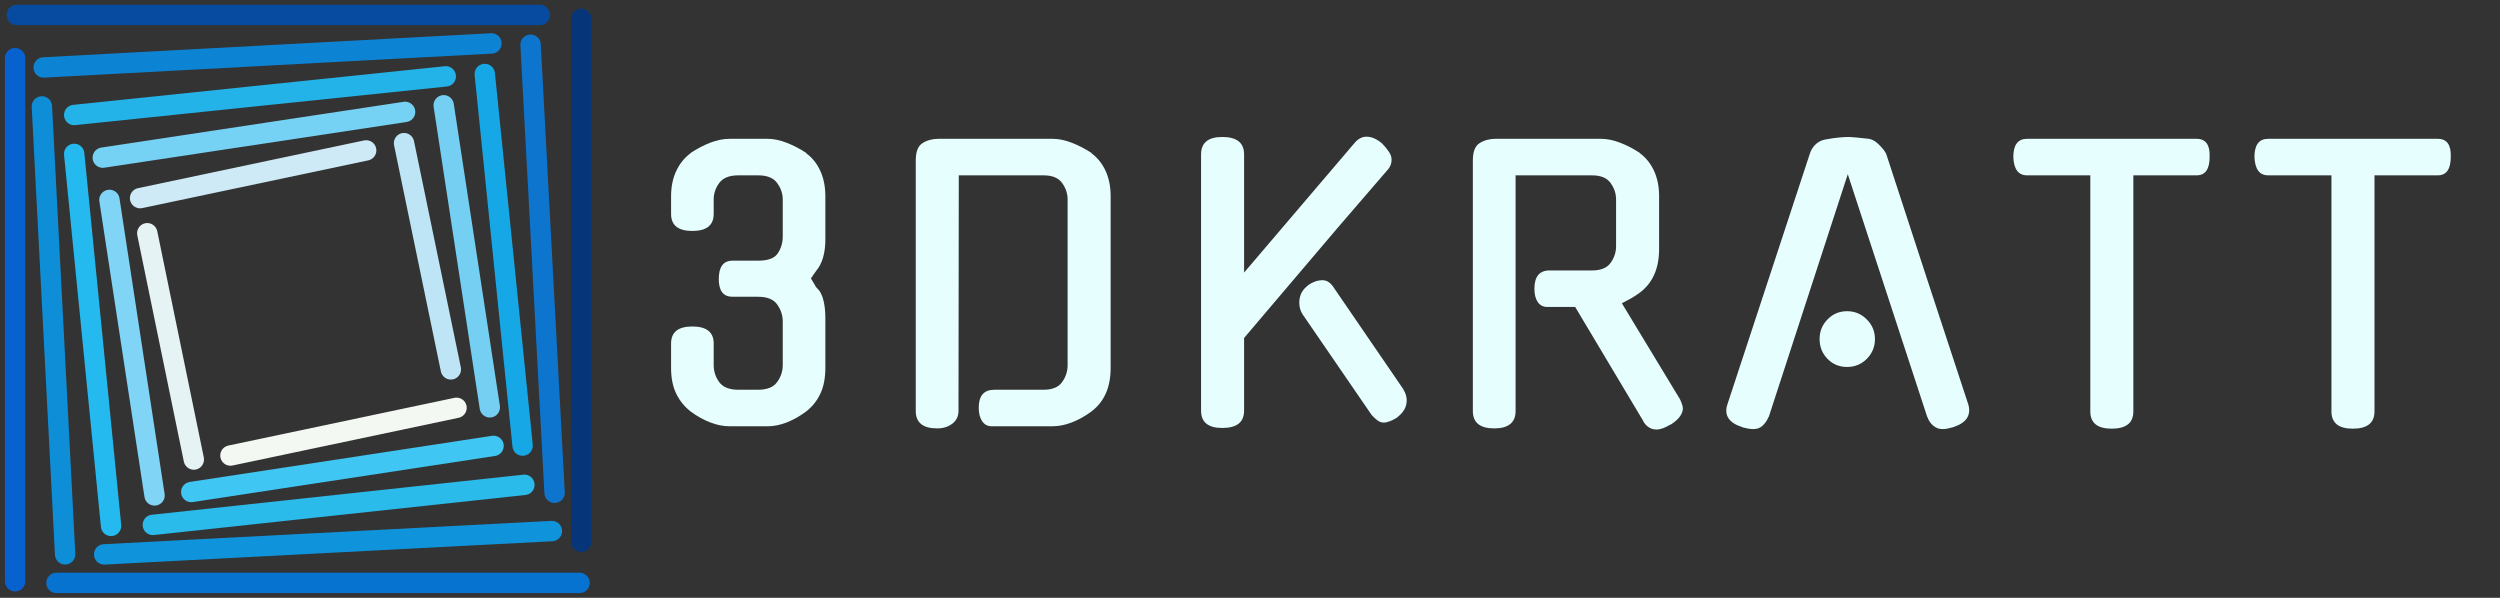
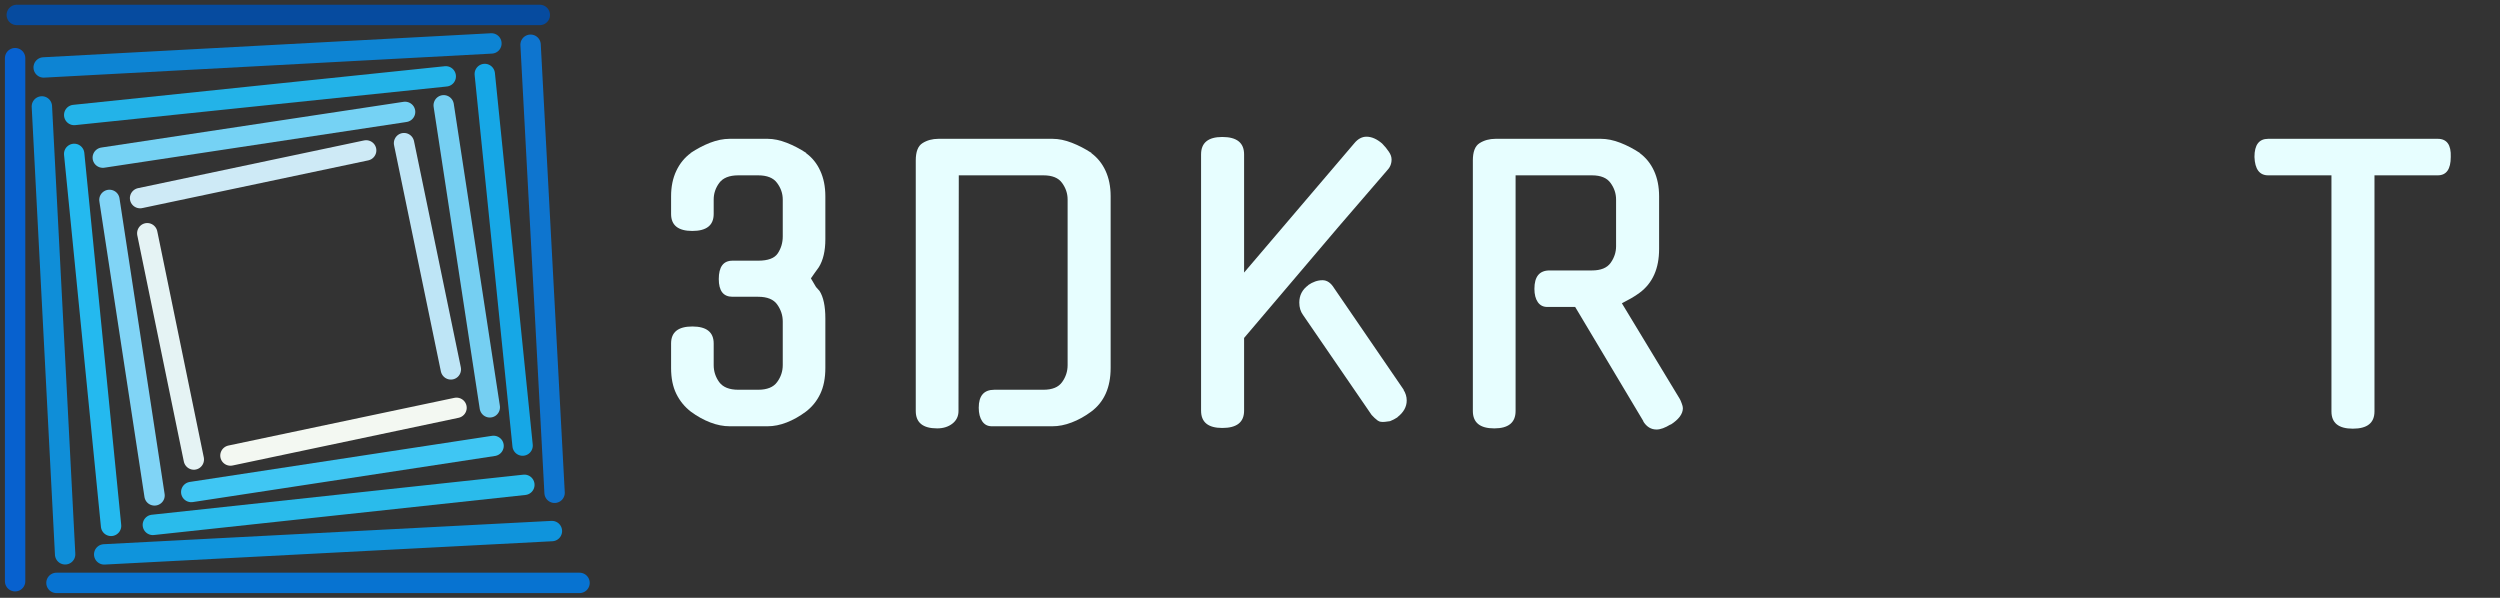
<svg xmlns="http://www.w3.org/2000/svg" width="368" zoomAndPan="magnify" viewBox="0 0 276 66" height="88" preserveAspectRatio="xMidYMid meet" version="1.0">
  <rect x="0" y="0" width="276" height="66" fill="#333333" stroke="none" />
  <defs>
    <g />
  </defs>
  <path stroke-linecap="round" transform="matrix(0.747, 0, 0, 0.75, 0.726, 0.523)" fill="none" stroke-linejoin="miter" d="M 1.502 1.501 L 78.813 1.501 " stroke="#064b9f" stroke-width="3" stroke-opacity="1" stroke-miterlimit="4" />
  <path stroke-linecap="round" transform="matrix(0, -0.747, 0.75, 0, 0.541, 65.293)" fill="none" stroke-linejoin="miter" d="M 1.5 1.502 L 78.817 1.502 " stroke="#0761cf" stroke-width="3" stroke-opacity="1" stroke-miterlimit="4" />
-   <path stroke-linecap="round" transform="matrix(0, -0.747, 0.75, 0, 63.04, 60.942)" fill="none" stroke-linejoin="miter" d="M 1.501 1.499 L 78.812 1.499 " stroke="#063679" stroke-width="3" stroke-opacity="1" stroke-miterlimit="4" />
  <path stroke-linecap="round" transform="matrix(-0.747, -0, 0, -0.75, 65.106, 65.477)" fill="none" stroke-linejoin="miter" d="M 1.501 1.501 L 78.817 1.501 " stroke="#0773d1" stroke-width="3" stroke-opacity="1" stroke-miterlimit="4" />
  <path stroke-linecap="round" transform="matrix(-0.039, -0.75, 0.749, -0.039, 6.127, 62.378)" fill="none" stroke-linejoin="miter" d="M 1.499 1.499 L 67.425 1.502 " stroke="#0f8ed8" stroke-width="3" stroke-opacity="1" stroke-miterlimit="4" />
  <path stroke-linecap="round" transform="matrix(-0.749, 0.039, -0.039, -0.749, 62.111, 59.695)" fill="none" stroke-linejoin="miter" d="M 1.498 1.501 L 67.49 1.499 " stroke="#0f94dc" stroke-width="3" stroke-opacity="1" stroke-miterlimit="4" />
  <path stroke-linecap="round" transform="matrix(-0.742, 0.08, -0.08, -0.746, 59.129, 54.522)" fill="none" stroke-linejoin="miter" d="M 1.501 1.499 L 56.792 1.498 " stroke="#2abbeb" stroke-width="3" stroke-opacity="1" stroke-miterlimit="4" />
  <path stroke-linecap="round" transform="matrix(-0.746, 0.04, -0.04, -0.749, 55.438, 5.859)" fill="none" stroke-linejoin="miter" d="M 1.502 1.502 L 67.776 1.5 " stroke="#0d84d3" stroke-width="3" stroke-opacity="1" stroke-miterlimit="4" />
  <path stroke-linecap="round" transform="matrix(-0.04, -0.747, 0.749, -0.04, 60.162, 55.586)" fill="none" stroke-linejoin="miter" d="M 1.5 1.501 L 67.724 1.499 " stroke="#0e75cf" stroke-width="3" stroke-opacity="1" stroke-miterlimit="4" />
  <path stroke-linecap="round" transform="matrix(-0.074, -0.746, 0.746, -0.075, 11.254, 59.29)" fill="none" stroke-linejoin="miter" d="M 1.502 1.5 L 56.553 1.502 " stroke="#24b9ef" stroke-width="3" stroke-opacity="1" stroke-miterlimit="4" />
  <path stroke-linecap="round" transform="matrix(-0.741, 0.077, -0.077, -0.746, 50.448, 9.435)" fill="none" stroke-linejoin="miter" d="M 1.502 1.502 L 56.879 1.502 " stroke="#23b3e8" stroke-width="3" stroke-opacity="1" stroke-miterlimit="4" />
  <path stroke-linecap="round" transform="matrix(-0.076, -0.747, 0.746, -0.076, 56.688, 50.425)" fill="none" stroke-linejoin="miter" d="M 1.499 1.502 L 56.415 1.499 " stroke="#16a7e6" stroke-width="3" stroke-opacity="1" stroke-miterlimit="4" />
  <path stroke-linecap="round" transform="matrix(-0.112, -0.734, 0.741, -0.113, 16.12, 55.975)" fill="none" stroke-linejoin="miter" d="M 1.502 1.498 L 45.977 1.498 " stroke="#80d4f6" stroke-width="3" stroke-opacity="1" stroke-miterlimit="4" />
  <path stroke-linecap="round" transform="matrix(-0.747, 0.114, -0.113, -0.741, 55.769, 50.166)" fill="none" stroke-linejoin="miter" d="M 1.498 1.498 L 46.155 1.499 " stroke="#3fc6f3" stroke-width="3" stroke-opacity="1" stroke-miterlimit="4" />
  <path stroke-linecap="round" transform="matrix(-0.114, -0.747, 0.741, -0.113, 53.132, 46.251)" fill="none" stroke-linejoin="miter" d="M 1.499 1.501 L 46.117 1.498 " stroke="#75cff2" stroke-width="3" stroke-opacity="1" stroke-miterlimit="4" />
  <path stroke-linecap="round" transform="matrix(-0.747, 0.113, -0.112, -0.742, 46.003, 13.299)" fill="none" stroke-linejoin="miter" d="M 1.5 1.501 L 46.158 1.501 " stroke="#75d2f4" stroke-width="3" stroke-opacity="1" stroke-miterlimit="4" />
  <path stroke-linecap="round" transform="matrix(-0.153, -0.744, 0.735, -0.151, 20.521, 52.06)" fill="none" stroke-linejoin="miter" d="M 1.498 1.502 L 35.042 1.499 " stroke="#e5f3f4" stroke-width="3" stroke-opacity="1" stroke-miterlimit="4" />
  <path stroke-linecap="round" transform="matrix(-0.739, 0.156, -0.155, -0.734, 51.735, 45.892)" fill="none" stroke-linejoin="miter" d="M 1.501 1.502 L 35.256 1.502 " stroke="#f3f8f2" stroke-width="3" stroke-opacity="1" stroke-miterlimit="4" />
  <path stroke-linecap="round" transform="matrix(-0.153, -0.739, 0.734, -0.152, 48.901, 42.111)" fill="none" stroke-linejoin="miter" d="M 1.501 1.501 L 35.282 1.502 " stroke="#bee5f6" stroke-width="3" stroke-opacity="1" stroke-miterlimit="4" />
  <path stroke-linecap="round" transform="matrix(-0.739, 0.156, -0.155, -0.734, 41.759, 17.472)" fill="none" stroke-linejoin="miter" d="M 1.501 1.499 L 35.257 1.498 " stroke="#ceeaf6" stroke-width="3" stroke-opacity="1" stroke-miterlimit="4" />
  <g fill="#e7feff" fill-opacity="1">
    <g transform="translate(71.291, 47.013)">
      <g>
        <path d="M 9.266 0.047 C 8.566 0.047 7.852 -0.094 7.125 -0.375 C 6.395 -0.656 5.68 -1.051 4.984 -1.562 C 4.297 -2.094 3.758 -2.75 3.375 -3.531 C 2.988 -4.312 2.797 -5.266 2.797 -6.391 L 2.797 -9.094 C 2.797 -10.344 3.578 -10.969 5.141 -10.969 C 6.711 -10.969 7.5 -10.344 7.5 -9.094 L 7.5 -6.703 C 7.5 -6.016 7.703 -5.391 8.109 -4.828 C 8.523 -4.266 9.227 -3.984 10.219 -3.984 L 12.406 -3.984 C 13.395 -3.984 14.094 -4.266 14.5 -4.828 C 14.914 -5.391 15.125 -6.016 15.125 -6.703 L 15.125 -11.531 C 15.125 -12.195 14.922 -12.816 14.516 -13.391 C 14.117 -13.961 13.414 -14.25 12.406 -14.25 L 9.578 -14.25 C 8.566 -14.25 8.062 -14.898 8.062 -16.203 C 8.062 -17.555 8.566 -18.234 9.578 -18.234 L 12.406 -18.234 C 13.5 -18.234 14.223 -18.504 14.578 -19.047 C 14.941 -19.598 15.125 -20.219 15.125 -20.906 L 15.125 -24.984 C 15.125 -25.648 14.914 -26.258 14.5 -26.812 C 14.094 -27.375 13.395 -27.656 12.406 -27.656 L 10.219 -27.656 C 9.227 -27.656 8.523 -27.375 8.109 -26.812 C 7.703 -26.258 7.5 -25.648 7.5 -24.984 L 7.5 -23.391 C 7.5 -22.141 6.711 -21.516 5.141 -21.516 C 3.578 -21.516 2.797 -22.141 2.797 -23.391 L 2.797 -25.344 C 2.797 -26.406 2.988 -27.344 3.375 -28.156 C 3.758 -28.969 4.297 -29.625 4.984 -30.125 L 4.953 -30.125 C 5.641 -30.582 6.352 -30.957 7.094 -31.25 C 7.844 -31.539 8.566 -31.688 9.266 -31.688 L 13.453 -31.688 C 14.117 -31.688 14.82 -31.539 15.562 -31.25 C 16.312 -30.957 17.031 -30.582 17.719 -30.125 L 17.672 -30.125 C 18.367 -29.625 18.898 -28.969 19.266 -28.156 C 19.641 -27.344 19.828 -26.406 19.828 -25.344 L 19.828 -20.594 C 19.828 -19.312 19.586 -18.285 19.109 -17.516 C 18.953 -17.305 18.789 -17.082 18.625 -16.844 C 18.469 -16.602 18.336 -16.414 18.234 -16.281 L 18.797 -15.328 L 19.188 -14.891 C 19.613 -14.223 19.828 -13.211 19.828 -11.859 L 19.828 -6.391 C 19.828 -5.266 19.641 -4.312 19.266 -3.531 C 18.898 -2.75 18.367 -2.094 17.672 -1.562 C 16.984 -1.051 16.281 -0.656 15.562 -0.375 C 14.844 -0.094 14.141 0.047 13.453 0.047 Z M 9.266 0.047 " />
      </g>
    </g>
  </g>
  <g fill="#e7feff" fill-opacity="1">
    <g transform="translate(97.912, 47.013)">
      <g>
        <path d="M 17.281 -3.984 C 18.258 -3.984 18.945 -4.266 19.344 -4.828 C 19.75 -5.391 19.953 -6.016 19.953 -6.703 L 19.953 -24.984 C 19.953 -25.648 19.75 -26.258 19.344 -26.812 C 18.945 -27.375 18.258 -27.656 17.281 -27.656 L 7.938 -27.656 L 7.906 -1.641 C 7.906 -1.055 7.676 -0.586 7.219 -0.234 C 6.77 0.109 6.211 0.281 5.547 0.281 C 3.973 0.281 3.188 -0.359 3.188 -1.641 L 3.188 -29.297 C 3.188 -30.254 3.43 -30.891 3.922 -31.203 C 4.422 -31.523 5.016 -31.688 5.703 -31.688 L 18.281 -31.688 C 18.969 -31.688 19.68 -31.539 20.422 -31.25 C 21.172 -30.957 21.895 -30.582 22.594 -30.125 L 22.547 -30.125 C 23.234 -29.625 23.766 -28.969 24.141 -28.156 C 24.516 -27.344 24.703 -26.406 24.703 -25.344 L 24.703 -6.391 C 24.703 -4.234 23.984 -2.625 22.547 -1.562 C 21.859 -1.051 21.145 -0.656 20.406 -0.375 C 19.676 -0.094 18.969 0.047 18.281 0.047 L 11.578 0.047 C 11.117 0.047 10.766 -0.141 10.516 -0.516 C 10.266 -0.891 10.141 -1.383 10.141 -2 C 10.141 -3.32 10.711 -3.984 11.859 -3.984 Z M 17.281 -3.984 " />
      </g>
    </g>
  </g>
  <g fill="#e7feff" fill-opacity="1">
    <g transform="translate(129.442, 47.013)">
      <g>
-         <path d="M 20.078 -31.203 C 20.473 -31.68 20.922 -31.922 21.422 -31.922 C 21.984 -31.922 22.555 -31.672 23.141 -31.172 C 23.43 -30.879 23.676 -30.582 23.875 -30.281 C 24.082 -29.988 24.188 -29.695 24.188 -29.406 C 24.188 -28.926 24.016 -28.516 23.672 -28.172 L 18.312 -21.953 L 7.906 -9.703 L 7.906 -1.672 C 7.906 -0.398 7.102 0.234 5.5 0.234 C 3.938 0.234 3.156 -0.398 3.156 -1.672 L 3.156 -29.969 C 3.156 -31.25 3.938 -31.891 5.5 -31.891 C 7.102 -31.891 7.906 -31.25 7.906 -29.969 L 7.906 -16.922 Z M 14.406 -12.25 C 14.133 -12.625 14 -13.078 14 -13.609 C 14 -14.41 14.332 -15.051 15 -15.531 L 14.969 -15.531 C 15.5 -15.895 16.031 -16.078 16.562 -16.078 C 17.062 -16.078 17.488 -15.785 17.844 -15.203 L 25.547 -3.953 L 25.5 -3.984 C 25.738 -3.617 25.859 -3.223 25.859 -2.797 C 25.859 -2.098 25.516 -1.484 24.828 -0.953 L 24.859 -0.953 C 24.566 -0.766 24.285 -0.617 24.016 -0.516 C 23.754 -0.41 23.52 -0.359 23.312 -0.359 C 23.094 -0.359 22.867 -0.438 22.641 -0.594 C 22.422 -0.758 22.203 -0.961 21.984 -1.203 Z M 14.406 -12.25 " />
+         <path d="M 20.078 -31.203 C 20.473 -31.68 20.922 -31.922 21.422 -31.922 C 21.984 -31.922 22.555 -31.672 23.141 -31.172 C 23.43 -30.879 23.676 -30.582 23.875 -30.281 C 24.082 -29.988 24.188 -29.695 24.188 -29.406 C 24.188 -28.926 24.016 -28.516 23.672 -28.172 L 18.312 -21.953 L 7.906 -9.703 L 7.906 -1.672 C 7.906 -0.398 7.102 0.234 5.5 0.234 C 3.938 0.234 3.156 -0.398 3.156 -1.672 L 3.156 -29.969 C 3.156 -31.25 3.938 -31.891 5.5 -31.891 C 7.102 -31.891 7.906 -31.25 7.906 -29.969 L 7.906 -16.922 Z M 14.406 -12.25 C 14.133 -12.625 14 -13.078 14 -13.609 C 14 -14.41 14.332 -15.051 15 -15.531 L 14.969 -15.531 C 15.5 -15.895 16.031 -16.078 16.562 -16.078 C 17.062 -16.078 17.488 -15.785 17.844 -15.203 L 25.547 -3.953 L 25.5 -3.984 C 25.738 -3.617 25.859 -3.223 25.859 -2.797 C 25.859 -2.098 25.516 -1.484 24.828 -0.953 L 24.859 -0.953 C 24.566 -0.766 24.285 -0.617 24.016 -0.516 C 23.094 -0.359 22.867 -0.438 22.641 -0.594 C 22.422 -0.758 22.203 -0.961 21.984 -1.203 Z M 14.406 -12.25 " />
      </g>
    </g>
  </g>
  <g fill="#e7feff" fill-opacity="1">
    <g transform="translate(159.415, 47.013)">
      <g>
        <path d="M 14.484 -13.125 L 11.406 -13.125 C 10.957 -13.125 10.609 -13.301 10.359 -13.656 C 10.109 -14.02 9.984 -14.508 9.984 -15.125 C 9.984 -16.477 10.539 -17.156 11.656 -17.156 L 16.328 -17.156 C 17.305 -17.156 17.992 -17.43 18.391 -17.984 C 18.797 -18.547 19 -19.16 19 -19.828 L 19 -24.984 C 19 -25.648 18.797 -26.258 18.391 -26.812 C 17.992 -27.375 17.305 -27.656 16.328 -27.656 L 7.906 -27.656 L 7.906 -1.641 C 7.906 -0.359 7.117 0.281 5.547 0.281 C 3.973 0.281 3.188 -0.359 3.188 -1.641 L 3.188 -29.297 C 3.188 -30.254 3.43 -30.891 3.922 -31.203 C 4.422 -31.523 5.016 -31.688 5.703 -31.688 L 17.312 -31.688 C 18.008 -31.688 18.727 -31.539 19.469 -31.25 C 20.219 -30.957 20.938 -30.582 21.625 -30.125 L 21.594 -30.125 C 22.281 -29.625 22.812 -28.969 23.188 -28.156 C 23.562 -27.344 23.75 -26.406 23.75 -25.344 L 23.75 -19.516 C 23.75 -17.359 23.031 -15.75 21.594 -14.688 C 21.301 -14.469 20.988 -14.266 20.656 -14.078 C 20.32 -13.898 19.984 -13.719 19.641 -13.531 L 26.016 -3 C 26.098 -2.863 26.176 -2.688 26.25 -2.469 C 26.332 -2.258 26.375 -2.086 26.375 -1.953 C 26.375 -1.316 25.922 -0.707 25.016 -0.125 L 25.016 -0.156 C 24.41 0.219 23.895 0.406 23.469 0.406 C 22.852 0.406 22.359 0.098 21.984 -0.516 L 22.031 -0.484 Z M 14.484 -13.125 " />
      </g>
    </g>
  </g>
  <g fill="#e7feff" fill-opacity="1">
    <g transform="translate(190.307, 47.013)">
      <g>
-         <path d="M 13.688 -27.781 L 4.953 -0.953 L 4.953 -1 C 4.785 -0.602 4.562 -0.273 4.281 -0.016 C 4.008 0.234 3.672 0.359 3.266 0.359 C 3.055 0.359 2.852 0.336 2.656 0.297 C 2.457 0.254 2.25 0.207 2.031 0.156 L 2.078 0.156 C 0.555 -0.32 0 -1.172 0.406 -2.391 L 9.5 -30.047 C 9.633 -30.473 9.863 -30.832 10.188 -31.125 C 10.52 -31.414 10.914 -31.586 11.375 -31.641 C 11.82 -31.723 12.258 -31.785 12.688 -31.828 C 13.113 -31.867 13.445 -31.891 13.688 -31.891 C 13.926 -31.891 14.258 -31.867 14.688 -31.828 C 15.113 -31.785 15.551 -31.738 16 -31.688 C 16.375 -31.633 16.738 -31.43 17.094 -31.078 C 17.457 -30.734 17.734 -30.391 17.922 -30.047 C 19.41 -25.473 20.914 -20.863 22.438 -16.219 C 23.969 -11.582 25.484 -6.973 26.984 -2.391 C 27.348 -1.172 26.785 -0.32 25.297 0.156 C 25.086 0.207 24.895 0.254 24.719 0.297 C 24.551 0.336 24.359 0.359 24.141 0.359 C 23.766 0.359 23.426 0.234 23.125 -0.016 C 22.82 -0.273 22.602 -0.602 22.469 -1 L 22.469 -0.953 Z M 16.688 -9.578 C 16.688 -8.723 16.383 -7.992 15.781 -7.391 C 15.188 -6.797 14.461 -6.5 13.609 -6.5 C 12.754 -6.5 12.035 -6.797 11.453 -7.391 C 10.867 -7.992 10.578 -8.723 10.578 -9.578 C 10.578 -10.43 10.867 -11.156 11.453 -11.75 C 12.035 -12.352 12.754 -12.656 13.609 -12.656 C 14.461 -12.656 15.188 -12.352 15.781 -11.75 C 16.383 -11.156 16.688 -10.43 16.688 -9.578 Z M 16.688 -9.578 " />
-       </g>
+         </g>
    </g>
  </g>
  <g fill="#e7feff" fill-opacity="1">
    <g transform="translate(221.677, 47.013)">
      <g>
-         <path d="M 13.844 -1.594 C 13.844 -0.32 13.047 0.312 11.453 0.312 C 9.879 0.312 9.094 -0.32 9.094 -1.594 L 9.094 -27.656 L 2.109 -27.656 C 1.148 -27.656 0.645 -28.332 0.594 -29.688 C 0.594 -31.02 1.098 -31.688 2.109 -31.688 L 20.828 -31.688 C 21.836 -31.688 22.316 -31.02 22.266 -29.688 C 22.266 -28.332 21.785 -27.656 20.828 -27.656 L 13.844 -27.656 Z M 13.844 -1.594 " />
-       </g>
+         </g>
    </g>
  </g>
  <g fill="#e7feff" fill-opacity="1">
    <g transform="translate(248.298, 47.013)">
      <g>
        <path d="M 13.844 -1.594 C 13.844 -0.32 13.047 0.312 11.453 0.312 C 9.879 0.312 9.094 -0.32 9.094 -1.594 L 9.094 -27.656 L 2.109 -27.656 C 1.148 -27.656 0.645 -28.332 0.594 -29.688 C 0.594 -31.02 1.098 -31.688 2.109 -31.688 L 20.828 -31.688 C 21.836 -31.688 22.316 -31.02 22.266 -29.688 C 22.266 -28.332 21.785 -27.656 20.828 -27.656 L 13.844 -27.656 Z M 13.844 -1.594 " />
      </g>
    </g>
  </g>
</svg>